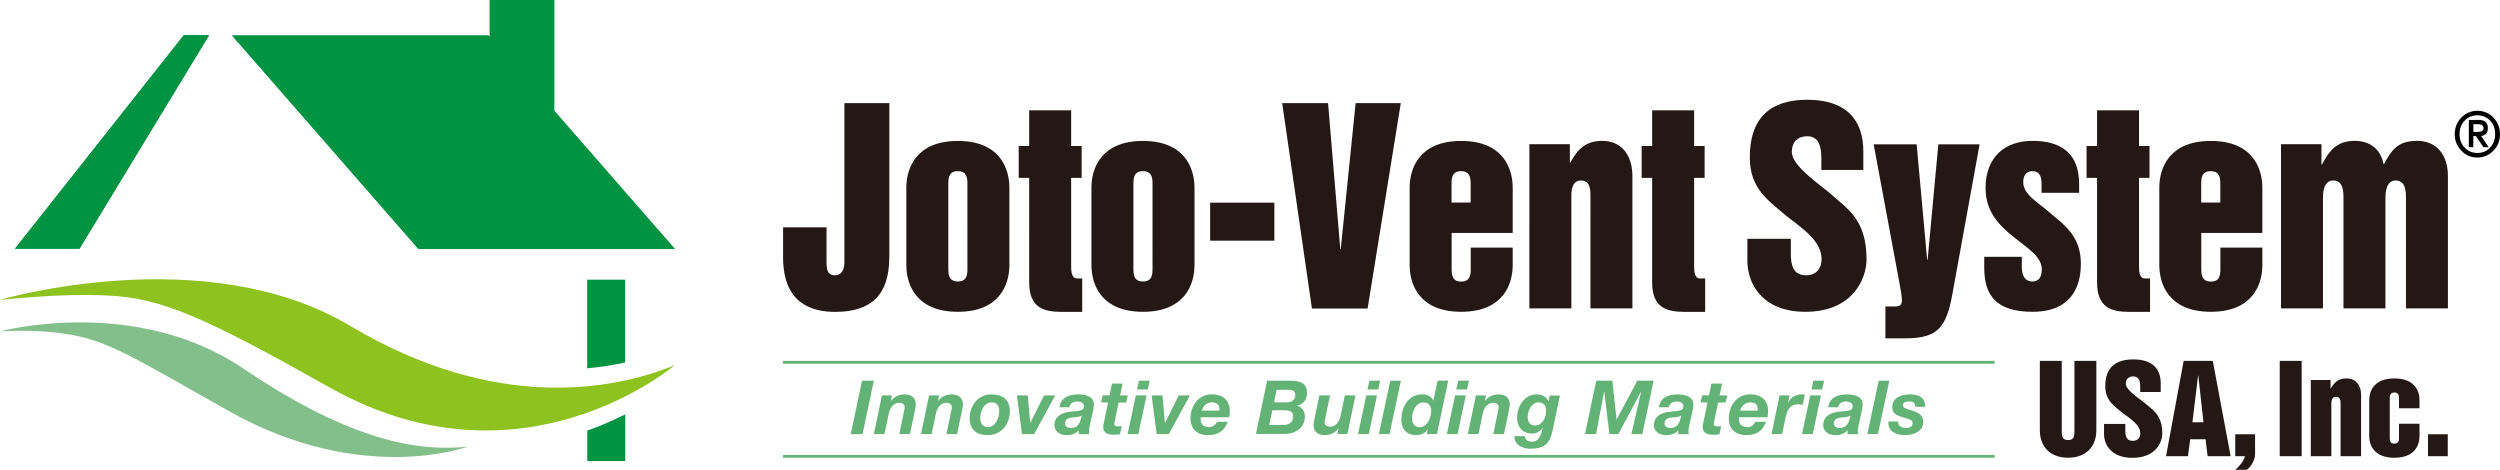
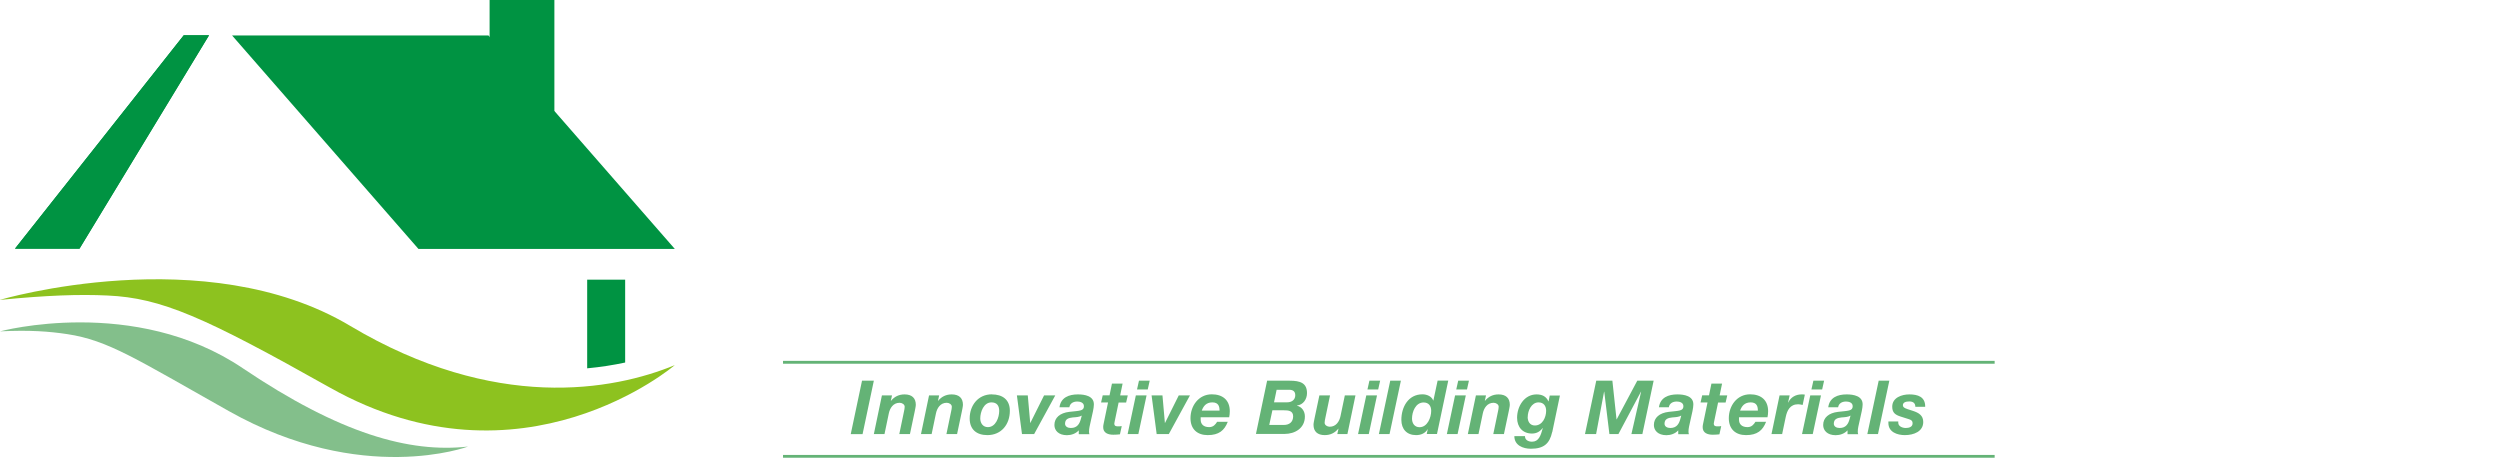
<svg xmlns="http://www.w3.org/2000/svg" id="_レイヤー_2" viewBox="0 0 319.28 60">
  <defs>
    <style>.cls-1{fill:#009342}</style>
  </defs>
  <g id="contents">
-     <path d="M313.5 17.14c.01-.85.29-1.55.85-2.12.54-.57 1.22-.86 2.04-.87.82.01 1.5.3 2.05.87.55.57.83 1.27.84 2.12-.01.84-.29 1.55-.84 2.1-.55.58-1.23.87-2.05.88-.82-.01-1.5-.3-2.04-.88-.56-.55-.84-1.25-.85-2.1zm.62 0c0 .7.22 1.27.65 1.71.42.45.96.68 1.62.68.67 0 1.21-.23 1.63-.69.42-.44.63-1.01.64-1.71 0-.72-.22-1.29-.64-1.73-.42-.44-.97-.66-1.63-.67-.66 0-1.2.23-1.62.67-.43.44-.65 1.01-.65 1.73zm1.18-1.82h1.27c.77 0 1.16.34 1.16 1.04 0 .34-.09.59-.25.74a1.1 1.1 0 01-.61.27l.97 1.43h-.67l-.97-1.42h-.33v1.42h-.57v-3.48zm.57 1.53h.4c.24 0 .45-.02.63-.07.17-.06.26-.2.27-.42 0-.2-.08-.34-.23-.41-.15-.06-.32-.09-.53-.09h-.53v.99z" />
-     <path d="M113.57 32.87c0 4.83-2.34 6.96-6.92 6.96-2.87 0-6.64-.98-6.64-6.96v-3.84h5.55v4.46c0 .82.06 1.67 1.09 1.67.59 0 1.19-.39 1.19-1.71V13.17h5.74v19.69zm2.18-8.9c0-2.46 1.22-5.97 6.58-5.97s6.58 3.51 6.58 5.97v9.88c0 2.46-1.22 5.97-6.58 5.97s-6.58-3.51-6.58-5.97v-9.88zm5.36 10.27c0 .72 0 1.71 1.22 1.71s1.22-.98 1.22-1.71V23.57c0-.72 0-1.71-1.22-1.71s-1.22.98-1.22 1.71v10.67zm10.33-11.52h-1.34v-4.07h1.34v-4.56h5.36v4.56h1.34v4.07h-1.34v11.23c0 .53 0 1.61.72 1.61h.69v4.27h-2.59c-2.31 0-4.18-.49-4.18-3.77V22.73zm7.95 1.25c0-2.46 1.22-5.97 6.58-5.97s6.58 3.51 6.58 5.97v9.88c0 2.46-1.22 5.97-6.58 5.97s-6.58-3.51-6.58-5.97v-9.88zm5.36 10.27c0 .72 0 1.71 1.22 1.71s1.22-.98 1.22-1.71V23.57c0-.72 0-1.71-1.22-1.71s-1.22.98-1.22 1.71v10.67zm9.8-8.36h8.2v4.86h-8.2v-4.86zm9.2-12.71h5.86l1.56 18.64h.06l1.9-18.64h5.77l-4.24 26.23h-7.11l-3.8-26.23zm16.28 10.8c0-2.46 1.22-5.97 6.58-5.97s6.58 3.51 6.58 5.97v5.78h-7.8v4.5c0 .72 0 1.71 1.22 1.71s1.22-.98 1.22-1.71v-2.63h5.36v2.23c0 2.46-1.22 5.97-6.58 5.97s-6.58-3.51-6.58-5.97v-9.88zm5.36 1.9h2.43v-2.3c0-.72 0-1.71-1.22-1.71s-1.22.98-1.22 1.71v2.3zm9.92-7.45h5.18v2.33h.06c.97-1.77 2.03-2.76 4.09-2.76 2.56 0 3.84 1.97 3.84 4.5v16.9h-5.36V25.05c0-.76 0-2-1.22-2s-1.22 1.51-1.22 2v14.34h-5.36V18.42zm15.69 4.3h-1.34v-4.07H211v-4.56h5.36v4.56h1.34v4.07h-1.34v11.23c0 .53 0 1.61.72 1.61h.69v4.27h-2.59c-2.31 0-4.18-.49-4.18-3.77V22.73zm17.71 7.78v1.94c0 1.41.31 2.72 1.93 2.72 1.31 0 2-.89 2-2.04 0-2.3-2.28-3.84-4.55-5.58-2.31-2-4.62-3.45-4.62-7.45 0-5.15 2.74-7.35 7.33-7.35 4.99 0 7.17 2.56 7.17 6.6v2.36h-5.36v-1.41c0-1.31-.19-2.89-1.81-2.89-1.22 0-1.96.76-1.96 1.97 0 1.58 2.43 3.38 4.77 5.22 2.12 1.97 4.77 3.25 4.77 8.53 0 2.53-1.81 6.7-7.8 6.7-5.68 0-7.42-3.77-7.42-6.5V30.5h5.55zm12.07 8.64H242c.5 0 .9-.13.9-.76 0-.46-.16-1.41-.34-2.36l-3.27-17.59h5.49l1.34 14.74h.06l1.37-14.74h5.27l-3.49 19.2c-.37 2-.81 3.38-1.65 4.27-.84.89-2.09 1.31-4.4 1.31h-2.49v-4.07zm12.63-6.34h4.8v1.28c0 .82.22 1.87 1.37 1.87.81 0 1.18-.59 1.18-1.54 0-1.67-1.84-2.72-3.59-4.14-1.75-1.41-3.59-3.15-3.59-6.24 0-3.97 2.46-6.04 5.99-6.04 3.71 0 5.96 1.64 5.96 5.51v1.12h-4.8V23.5c0-.53-.03-1.64-1.15-1.64-.75 0-1.19.46-1.19 1.41 0 1.67 2.09 2.66 3.68 4.14 1.84 1.48 3.68 3.02 3.68 6.24 0 1.71-.34 6.17-6.17 6.17-4.74 0-6.17-2.2-6.17-5.65v-1.38zm14.41-10.08h-1.34v-4.07h1.34v-4.56h5.36v4.56h1.34v4.07h-1.34v11.23c0 .53 0 1.61.72 1.61h.69v4.27H272c-2.31 0-4.18-.49-4.18-3.77V22.73zm7.95 1.25c0-2.46 1.22-5.97 6.58-5.97s6.58 3.51 6.58 5.97v5.78h-7.8v4.5c0 .72 0 1.71 1.22 1.71s1.22-.98 1.22-1.71v-2.63h5.36v2.23c0 2.46-1.22 5.97-6.58 5.97s-6.58-3.51-6.58-5.97v-9.88zm5.36 1.9h2.43v-2.3c0-.72 0-1.71-1.22-1.71s-1.22.98-1.22 1.71v2.3zm10.17-7.45h5.18v2.59h.06c1-1.9 2-3.02 4.18-3.02 1.72 0 3.27.82 3.71 3.02 1.03-1.9 1.81-3.02 4.27-3.02 2.59 0 3.93 1.9 3.93 4.5v16.9h-5.36V25.31c0-.76 0-2.26-1.31-2.26s-1.31 1.77-1.31 2.26v14.08h-5.36V25.31c0-.76 0-2.26-1.31-2.26s-1.31 1.77-1.31 2.26v14.08h-5.36V18.42zm-30.79 27.67h2.8v8.88c0 .65 0 1.23.81 1.23s.81-.58.81-1.23v-8.88h2.8v8.85c0 2.16-1.39 3.52-3.61 3.52s-3.61-1.36-3.61-3.52v-8.85zm10.92 8.05v.9c0 .65.15 1.26.94 1.26.64 0 .97-.41.97-.94 0-1.07-1.11-1.78-2.22-2.59-1.13-.93-2.25-1.6-2.25-3.46 0-2.39 1.34-3.41 3.58-3.41 2.44 0 3.5 1.19 3.5 3.06v1.1h-2.62v-.65c0-.61-.09-1.34-.88-1.34-.59 0-.96.35-.96.91 0 .73 1.19 1.57 2.33 2.42 1.04.91 2.33 1.51 2.33 3.96 0 1.17-.88 3.11-3.81 3.11-2.77 0-3.63-1.75-3.63-3.02v-1.31h2.71zm7.45-8.05h3.72l2.28 12.17h-2.94l-.26-2.16h-1.96l-.29 2.16h-2.8l2.25-12.17zm1.13 7.84h1.4l-.66-5.96h-.03l-.72 5.96zm5.46 1.53H288v2.62c0 .75-.75 1.84-1.11 1.92h-1.42c.53-.46 1.04-1.04 1.25-1.74h-1.25v-2.8zm5.68-9.37h2.8v12.17h-2.8V46.09zm3.96 2.44h2.53v1.08h.03c.47-.82.99-1.28 2-1.28 1.25 0 1.87.91 1.87 2.09v7.84h-2.62V51.6c0-.35 0-.93-.59-.93s-.59.7-.59.93v6.66h-2.62v-9.73zm7.47 2.57c0-1.14.59-2.77 3.21-2.77S309 49.96 309 51.1v1.04h-2.62v-1.22c0-.33 0-.79-.59-.79s-.59.46-.59.79v4.95c0 .34 0 .79.59.79s.59-.46.59-.79v-1.75H309v1.57c0 1.14-.59 2.77-3.21 2.77s-3.21-1.63-3.21-2.77v-4.58zm7.5 7.16v-2.8h2.53v2.8h-2.53z" fill="#231815" />
    <path class="cls-1" d="M10.15 31.76H1.91L23.47 4.5h3.23L10.15 31.76z" />
    <path d="M0 38.29s26.2-7.72 44.71 3.32 33.63 8.26 41.47 5.02c0 0-19.48 16.68-44.03 2.88-16.11-9.06-21.55-11.46-28.42-11.77-3.6-.17-7.73-.03-13.73.56z" fill="#8dc21f" />
    <path d="M0 42.32s17.17-4.63 31.01 4.71c12.4 8.36 21.28 10.84 28.77 10 0 0-13.51 5.06-30.54-4.52-11.87-6.68-15.43-9.05-20.66-9.84-2.27-.34-4.75-.54-8.58-.35z" fill="#83bf8b" />
    <path class="cls-1" d="M1.91 31.76h8.24L26.7 4.5h-3.23L1.91 31.76zM70.78 0h-8.23v4.72l8.23 9.43V0z" />
-     <path class="cls-1" d="M86.18 31.79l-15.4-17.64v5.84h-8.23V4.72l-.17-.19H29.64l23.8 27.26h32.74z" />
-     <path class="cls-1" d="M70.78 19.99v-5.84l-8.23-9.43v15.27h8.23zM75 58.88h4.85v-5.96A41.81 41.81 0 0175 54.99v3.88z" />
    <path class="cls-1" d="M62.55 0h8.23v19.99h-8.23z" />
    <path class="cls-1" d="M29.64 4.53h32.74l23.8 27.26H53.44L29.64 4.53zm50.2 31.19h-4.85v11.32c1.73-.16 3.35-.42 4.85-.74V35.72z" />
    <path d="M100 46.09h154.74v.36H100zm0 12.01h154.74v.36H100zm10.09-9.48h1.51l-1.44 6.82h-1.51l1.44-6.82zm2.53 1.88h1.3l-.15.69h.02c.44-.54 1.02-.82 1.73-.82.94 0 1.44.47 1.44 1.33 0 .2-.11.68-.14.85l-.61 2.89h-1.36l.6-2.89c.04-.14.09-.47.09-.6 0-.3-.33-.51-.65-.51-.82 0-1.24.69-1.38 1.37l-.55 2.63h-1.36l1.03-4.94zm6.02 0h1.3l-.15.69h.02c.44-.54 1.02-.82 1.73-.82.94 0 1.44.47 1.44 1.33 0 .2-.11.68-.14.85l-.61 2.89h-1.36l.6-2.89c.04-.14.09-.47.09-.6 0-.3-.33-.51-.65-.51-.82 0-1.24.69-1.38 1.37l-.55 2.63h-1.36l1.03-4.94zm8.03-.13c1.36 0 2.3.67 2.3 2.09 0 1.74-1.08 3.11-2.87 3.11-1.38 0-2.26-.72-2.26-2.13 0-1.67 1.08-3.08 2.84-3.08zm-.51 4.18c1.01 0 1.45-1.24 1.45-2.07 0-.66-.29-1.09-.99-1.09-.99 0-1.43 1.22-1.43 2.05 0 .58.33 1.11.97 1.11zm5.91.89h-1.55l-.65-4.94h1.39l.31 3.51h.02l1.75-3.51h1.43l-2.7 4.94zm3.24-3.44c.17-1.24 1.22-1.63 2.34-1.63.88 0 2.07.19 2.05 1.3 0 .21-.05.53-.11.83l-.44 1.99c-.05.17-.07.48-.07.67 0 .09.02.2.05.29h-1.36v-.49c-.37.42-.96.62-1.51.62-1.08 0-1.6-.61-1.6-1.3 0-.94.72-1.54 1.89-1.68 1.28-.15 1.88-.09 1.88-.72 0-.49-.52-.6-.86-.6-.49 0-.92.23-1 .73h-1.27zm2.86 1.07c-.34.2-.75.21-1.15.24-.52.06-1 .18-1 .8 0 .37.35.55.74.55.84 0 1.12-.58 1.27-1.12l.13-.48zm4.89-2.57h.97l-.21.91h-.96l-.51 2.45c-.02.11-.04.19-.04.23 0 .35.26.36.46.36.16 0 .32 0 .49-.03l-.23 1.05c-.28.03-.56.05-.85.05-.63 0-1.31-.2-1.29-1 0-.12.03-.3.07-.47l.55-2.65h-.89l.21-.91h.87l.31-1.5h1.36l-.31 1.5zm2 0h1.37l-1.05 4.94h-1.37l1.05-4.94zm1.52-.76h-1.37l.25-1.12h1.37l-.25 1.12zm2.69 5.7h-1.55l-.65-4.94h1.39l.31 3.51h.02l1.75-3.51h1.43l-2.7 4.94zm4.07-2.14v.29c0 .57.35.96 1.09.96.54 0 .81-.36 1.01-.68h1.36c-.43 1.11-1.14 1.7-2.56 1.7-1.32 0-2.2-.75-2.2-2.16 0-1.58 1.04-3.05 2.72-3.05 1.38 0 2.3.73 2.3 2.16 0 .27-.03.54-.08.77h-3.64zm2.41-.86c0-.51-.12-1.05-.92-1.05s-1.15.5-1.35 1.05h2.26zm6.09-3.82h2.86c1.37 0 2.22.3 2.22 1.59 0 .77-.48 1.49-1.28 1.58v.02c.65.17 1.01.73 1.01 1.38 0 1.48-1.24 2.23-2.61 2.23h-3.64l1.43-6.82zm.26 5.65h1.88c.68 0 1.17-.37 1.17-1.1s-.64-.77-1.18-.77h-1.47l-.4 1.87zm.61-2.89h1.7c.54 0 1.01-.31 1.01-.9 0-.52-.31-.7-.79-.7h-1.59l-.33 1.59zm9.38 4.06h-1.3l.15-.69h-.02c-.44.54-1.02.82-1.73.82-.94 0-1.44-.47-1.44-1.33 0-.2.11-.68.14-.85l.61-2.89h1.36l-.6 2.89c-.04.14-.09.47-.09.6 0 .3.33.51.65.51.82 0 1.24-.69 1.38-1.37l.55-2.63h1.36l-1.03 4.94zm2.4-4.94h1.37l-1.05 4.94h-1.37l1.05-4.94zm1.52-.76h-1.37l.25-1.12h1.37l-.25 1.12zm1.54-1.12h1.36l-1.45 6.82h-1.36l1.45-6.82zm4.8 6.21l-.02-.02c-.31.54-.88.76-1.48.76-1.18 0-1.88-.76-1.88-1.95 0-1.62.87-3.26 2.69-3.26.57 0 1.17.25 1.38.79h.02l.54-2.54h1.36l-1.44 6.82h-1.31l.13-.61zm-2.02-1.37c0 .59.32 1.1.96 1.1 1.01 0 1.49-1.24 1.49-2.09 0-.63-.32-1.07-.97-1.07-1.02 0-1.48 1.19-1.48 2.06zm5.5-2.96h1.37l-1.05 4.94h-1.37l1.05-4.94zm1.52-.76h-1.37l.25-1.12h1.37l-.25 1.12zm1.13.76h1.3l-.15.69h.02c.44-.54 1.02-.82 1.73-.82.94 0 1.44.47 1.44 1.33 0 .2-.11.68-.14.85l-.61 2.89h-1.36l.6-2.89c.04-.14.09-.47.09-.6 0-.3-.33-.51-.65-.51-.82 0-1.24.69-1.38 1.37l-.55 2.63h-1.36l1.03-4.94zm9.75 4.68c-.33 1.5-1.09 2.13-2.72 2.13-1 0-2.11-.43-2.11-1.61h1.36c-.02.5.45.71.89.71.86 0 1.11-.75 1.38-1.72l-.02-.02c-.35.47-.8.7-1.36.7-1.17 0-1.9-.8-1.9-2.02 0-1.44.91-2.98 2.49-2.98.68 0 1.23.24 1.51.89h.02l.15-.75h1.3l-.98 4.68zm-3.13-1.93c0 .58.29 1.09.92 1.09.97 0 1.44-1.04 1.44-1.88 0-.62-.32-1.07-.97-1.07-.91 0-1.38 1.07-1.38 1.86zm8.75-4.63h2.07l.53 4.94h.02l2.63-4.94h2.09l-1.44 6.82h-1.4l1.24-5.42h-.02l-2.88 5.42h-1.15l-.66-5.42h-.02l-1.02 5.42h-1.42l1.44-6.82zm8.02 3.38c.17-1.24 1.22-1.63 2.34-1.63.88 0 2.07.19 2.05 1.3 0 .21-.05.53-.11.83l-.44 1.99c-.05.17-.07.48-.07.67 0 .09.02.2.05.29h-1.36v-.49c-.37.42-.96.62-1.51.62-1.08 0-1.6-.61-1.6-1.3 0-.94.72-1.54 1.89-1.68 1.28-.15 1.88-.09 1.88-.72 0-.49-.52-.6-.86-.6-.49 0-.92.23-1 .73h-1.27zm2.86 1.07c-.34.2-.75.21-1.15.24-.52.06-1 .18-1 .8 0 .37.35.55.74.55.84 0 1.12-.58 1.27-1.12l.13-.48zm4.89-2.57h.97l-.21.91h-.96l-.51 2.45c-.02.11-.04.19-.04.23 0 .35.26.36.46.36.16 0 .32 0 .49-.03l-.23 1.05c-.28.03-.56.05-.85.05-.63 0-1.31-.2-1.29-1 0-.12.03-.3.07-.47l.55-2.65h-.89l.21-.91h.87l.31-1.5h1.36l-.31 1.5zm2.47 2.8v.29c0 .57.35.96 1.09.96.54 0 .81-.36 1.01-.68h1.36c-.43 1.11-1.14 1.7-2.56 1.7-1.32 0-2.2-.75-2.2-2.16 0-1.58 1.04-3.05 2.72-3.05 1.38 0 2.3.73 2.3 2.16 0 .27-.03.54-.08.77h-3.64zm2.41-.86c0-.51-.12-1.05-.92-1.05s-1.15.5-1.35 1.05h2.26zm2.77-1.94h1.29l-.2.89.02.02c.31-.68.97-1.04 1.7-1.04.14 0 .28 0 .42.03l-.28 1.32c-.19-.04-.38-.09-.57-.09-1.04 0-1.41.78-1.59 1.62l-.46 2.19h-1.36l1.03-4.94zm3.92 0h1.37l-1.05 4.94h-1.37l1.05-4.94zm1.52-.76h-1.37l.25-1.12h1.37l-.25 1.12zm.78 2.26c.17-1.24 1.22-1.63 2.34-1.63.88 0 2.07.19 2.05 1.3 0 .21-.05.53-.11.83l-.44 1.99c-.05.17-.07.48-.07.67 0 .09.02.2.05.29h-1.36v-.49c-.37.42-.96.62-1.51.62-1.08 0-1.6-.61-1.6-1.3 0-.94.72-1.54 1.89-1.68 1.28-.15 1.88-.09 1.88-.72 0-.49-.52-.6-.86-.6-.49 0-.92.23-1 .73h-1.27zm2.86 1.07c-.34.2-.75.21-1.15.24-.52.06-1 .18-1 .8 0 .37.35.55.74.55.84 0 1.12-.58 1.27-1.12l.13-.48zm3.58-4.45h1.36l-1.45 6.82h-1.36l1.45-6.82zm4.68 3.32c0-.42-.25-.67-.76-.67-.48 0-.83.13-.83.49 0 .22.16.35.62.5l.68.22c.73.24 1.3.58 1.3 1.41 0 1.22-1.21 1.68-2.35 1.68-.96 0-2.1-.38-2.1-1.54v-.2h1.26v.16c0 .45.51.67.97.67.41 0 .86-.14.86-.59 0-.34-.19-.45-.49-.54l-1.04-.33c-.68-.22-1.07-.49-1.07-1.26 0-1.17 1.23-1.57 2.19-1.57 1.08 0 2.04.31 2.02 1.58h-1.26z" fill="#64b376" />
  </g>
</svg>